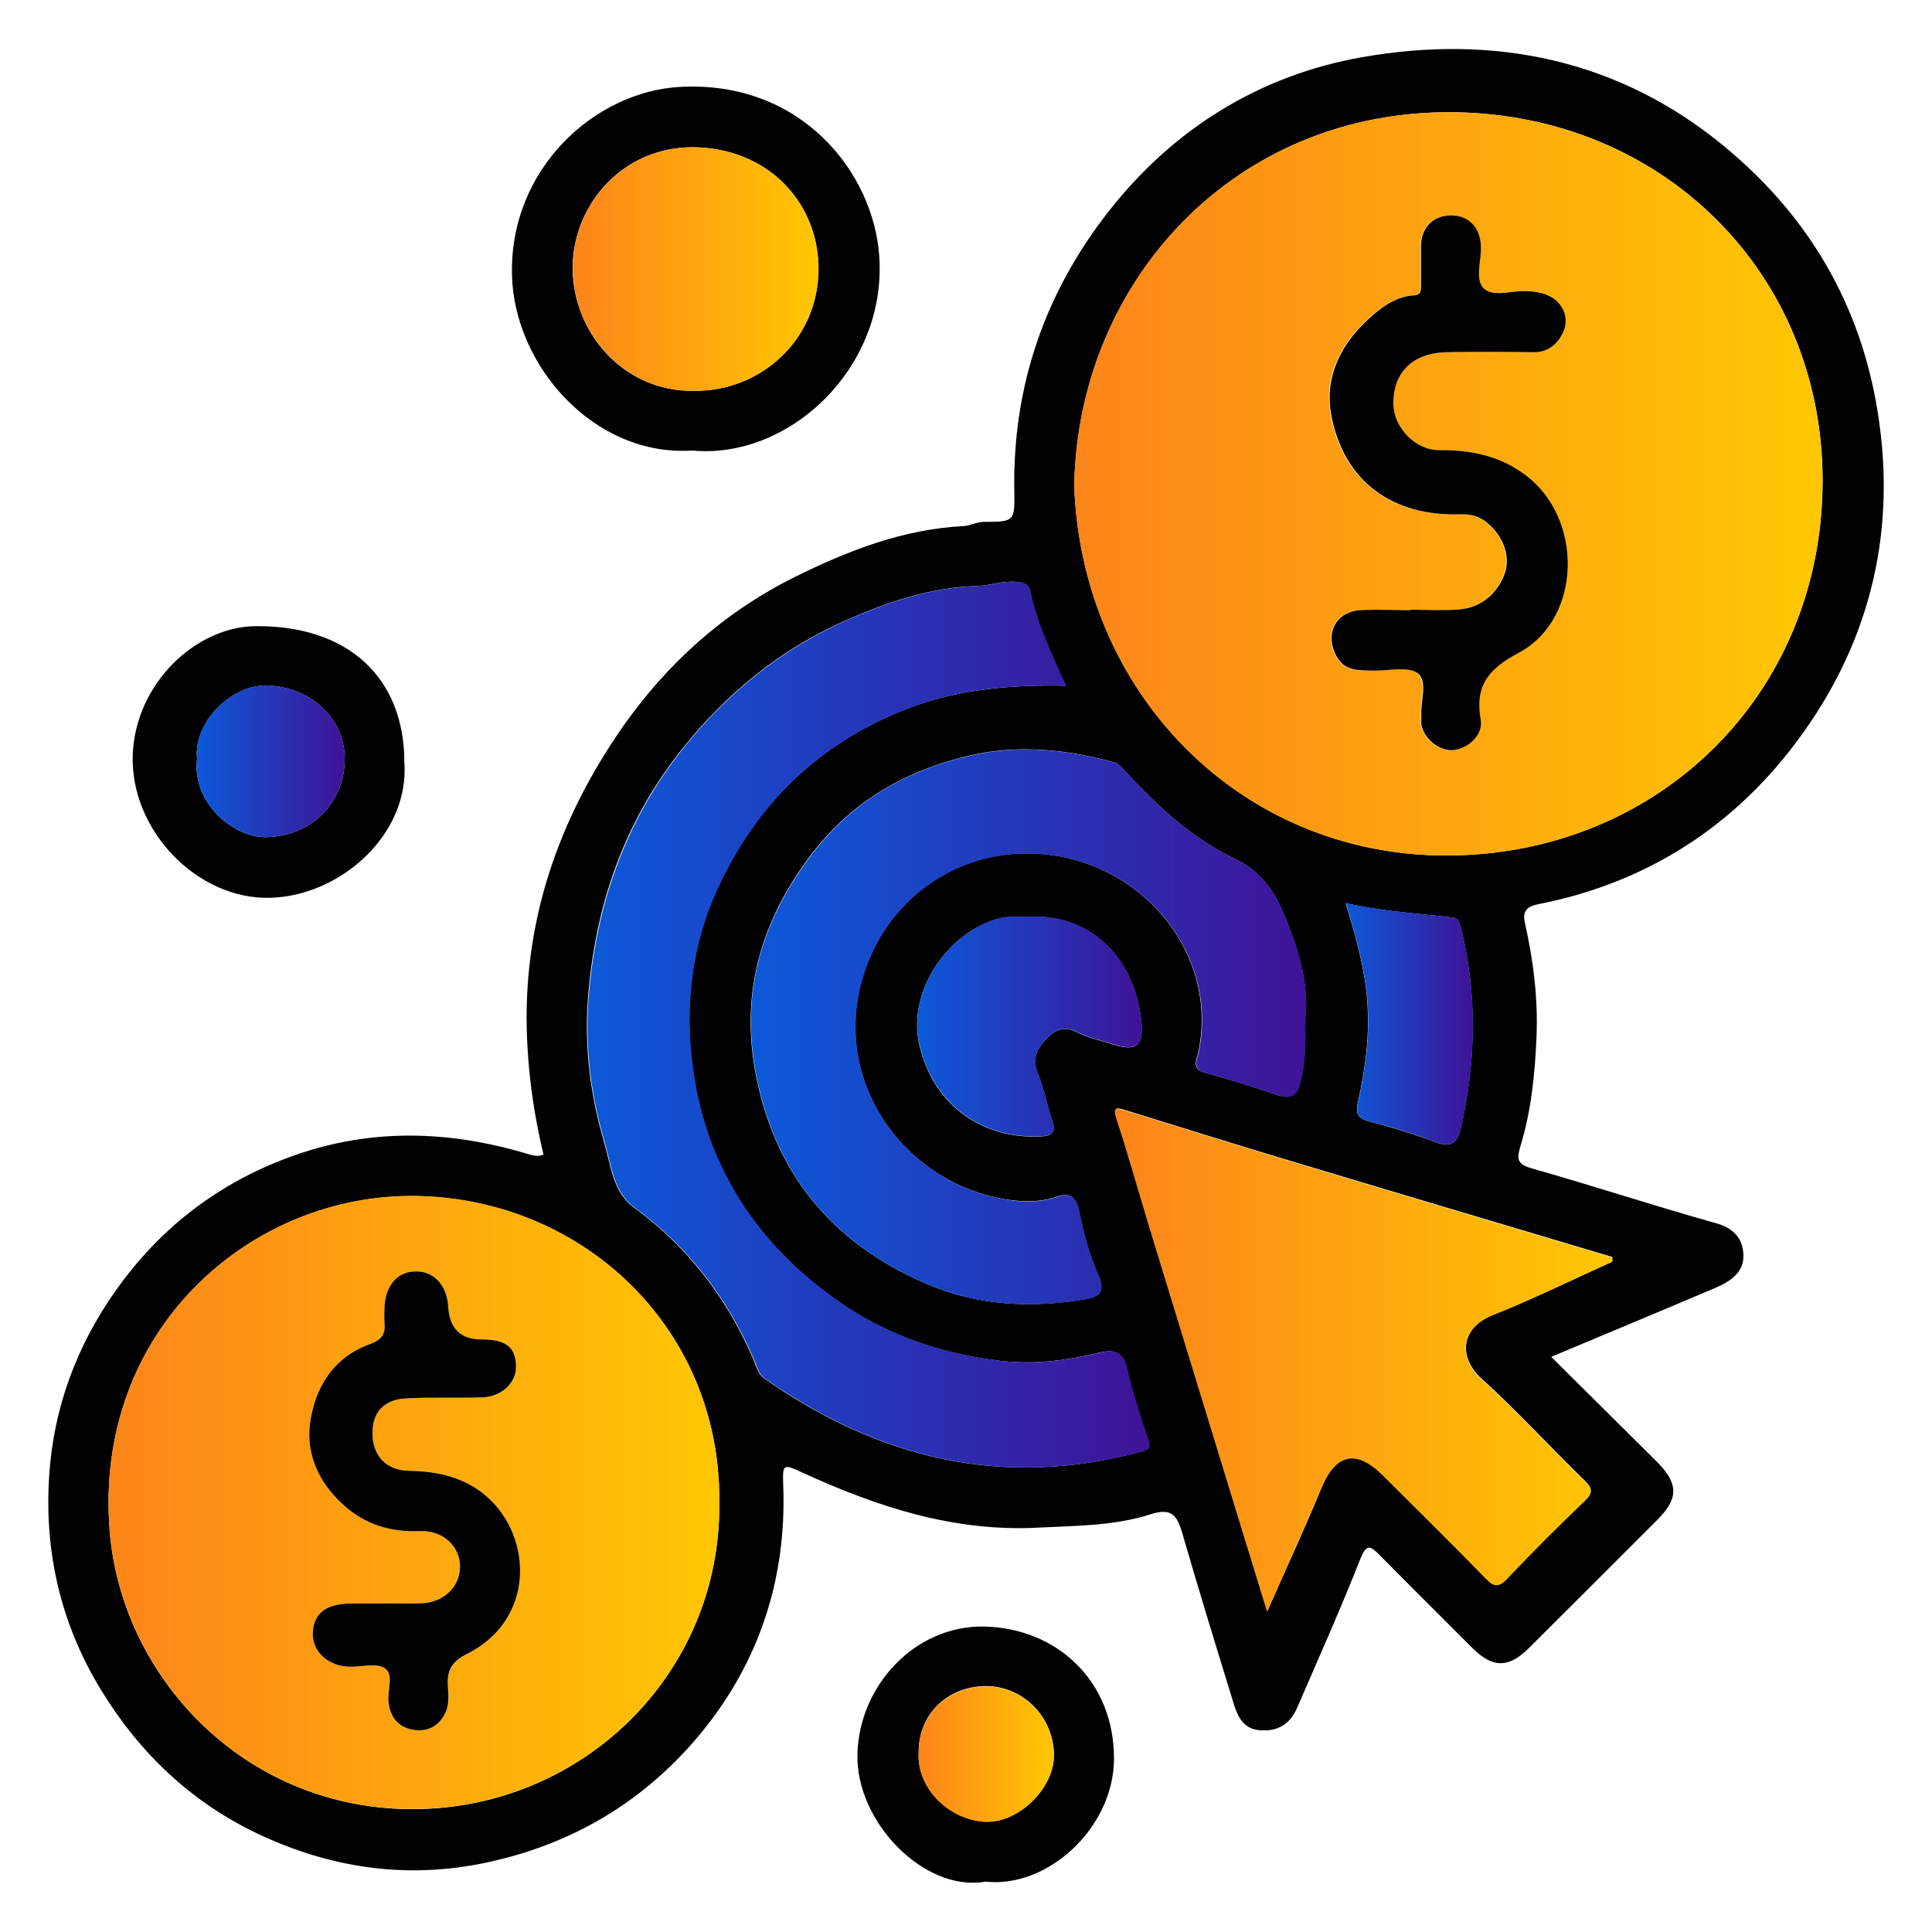
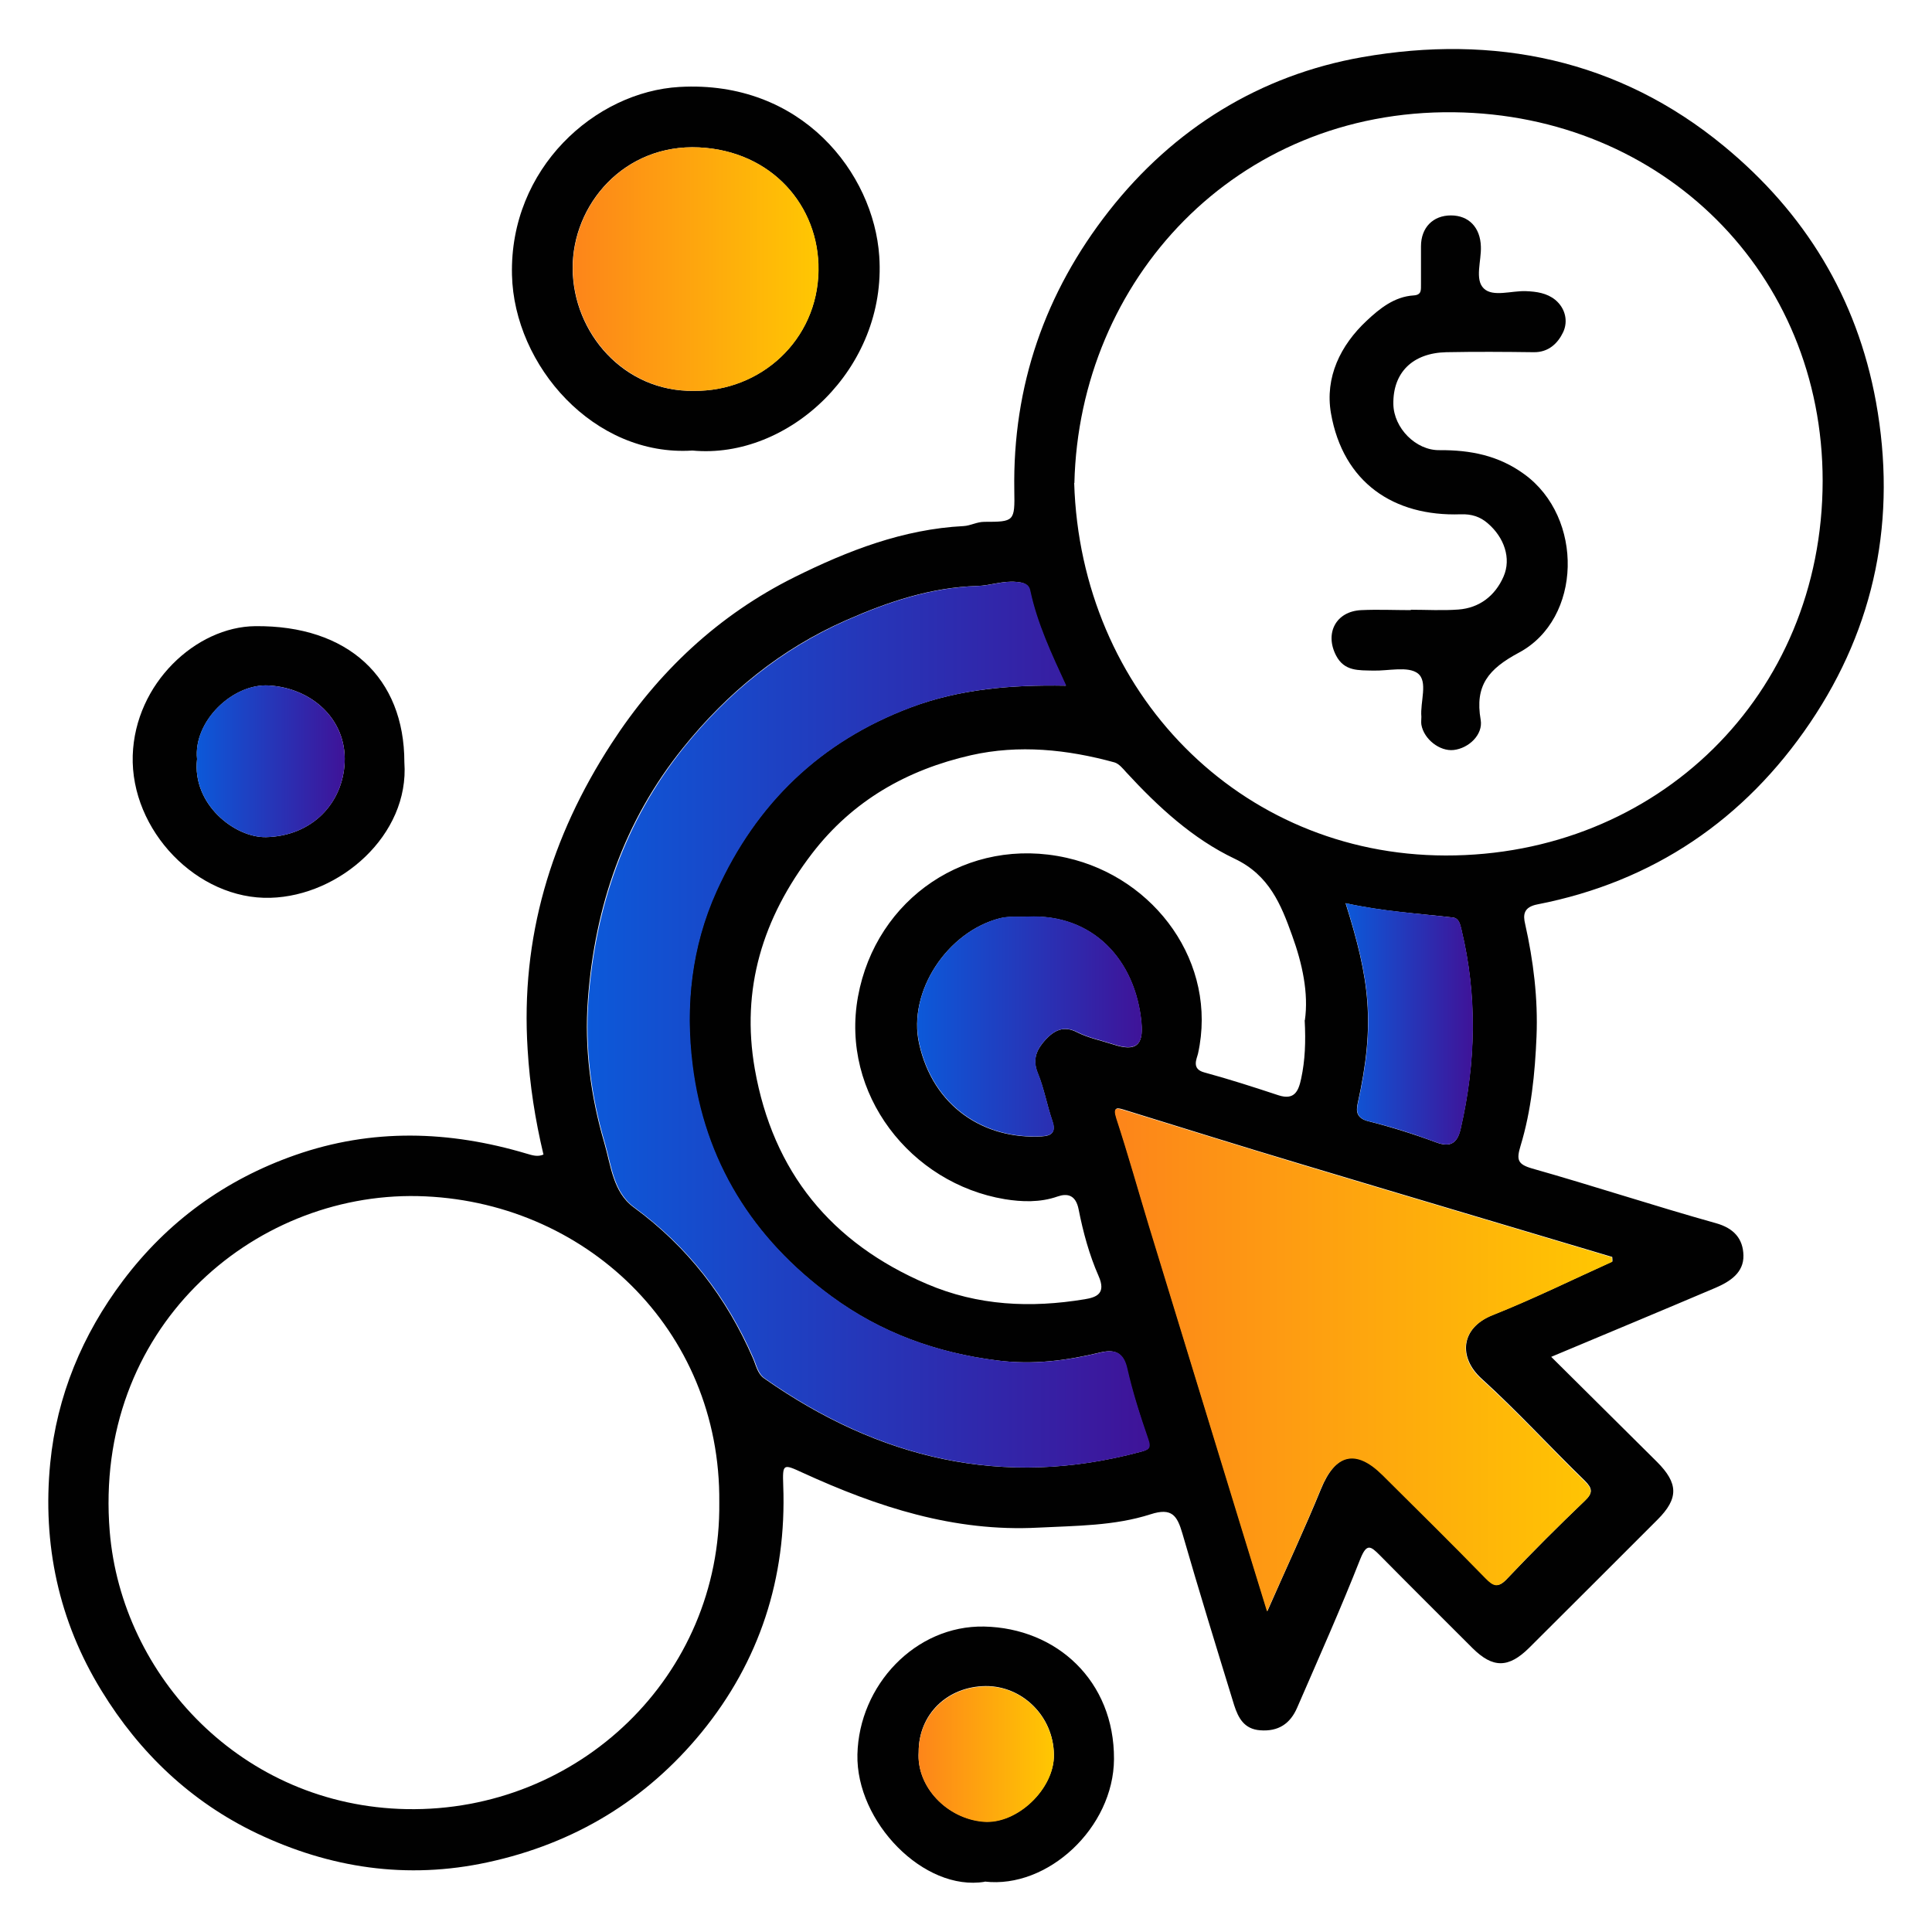
<svg xmlns="http://www.w3.org/2000/svg" xmlns:xlink="http://www.w3.org/1999/xlink" id="Layer_1" data-name="Layer 1" viewBox="0 0 100 100">
  <defs>
    <style> .cls-1 { fill: url(#linear-gradient-2); } .cls-2 { fill: url(#linear-gradient-6); } .cls-3 { fill: url(#linear-gradient-10); } .cls-4 { fill: url(#linear-gradient-5); } .cls-5 { fill: url(#linear-gradient-7); } .cls-6 { fill: url(#linear-gradient-9); } .cls-7 { fill: url(#linear-gradient-3); } .cls-8 { fill: url(#linear-gradient); } .cls-9 { fill: url(#linear-gradient-4); } .cls-10 { fill: #010101; } .cls-11 { fill: url(#linear-gradient-8); } </style>
    <linearGradient id="linear-gradient" x1="55.6" y1="25.04" x2="94.33" y2="25.04" gradientUnits="userSpaceOnUse">
      <stop offset="0" stop-color="#fd851a" />
      <stop offset="1" stop-color="#ffc702" />
    </linearGradient>
    <linearGradient id="linear-gradient-2" x1="5.62" y1="77.77" x2="37.23" y2="77.77" xlink:href="#linear-gradient" />
    <linearGradient id="linear-gradient-3" x1="30.38" y1="53.03" x2="59.49" y2="53.03" gradientUnits="userSpaceOnUse">
      <stop offset="0" stop-color="#0c59d9" />
      <stop offset="1" stop-color="#3f1398" />
    </linearGradient>
    <linearGradient id="linear-gradient-4" x1="57.73" y1="70.39" x2="83.47" y2="70.39" xlink:href="#linear-gradient" />
    <linearGradient id="linear-gradient-5" x1="38.87" y1="53.15" x2="67.61" y2="53.15" xlink:href="#linear-gradient-3" />
    <linearGradient id="linear-gradient-6" x1="47.47" y1="53.13" x2="59.11" y2="53.13" xlink:href="#linear-gradient-3" />
    <linearGradient id="linear-gradient-7" x1="69.66" y1="52.99" x2="76.23" y2="52.99" xlink:href="#linear-gradient-3" />
    <linearGradient id="linear-gradient-8" x1="29.65" y1="13.93" x2="42.36" y2="13.93" xlink:href="#linear-gradient" />
    <linearGradient id="linear-gradient-9" x1="10.18" y1="39.4" x2="17.84" y2="39.4" xlink:href="#linear-gradient-3" />
    <linearGradient id="linear-gradient-10" x1="47.54" y1="90.79" x2="54.55" y2="90.79" xlink:href="#linear-gradient" />
  </defs>
  <path class="cls-10" d="m28.13,59.76c-.43-1.8-.71-3.6-.82-5.44-.37-5.79,1.21-11.01,4.33-15.82,2.41-3.72,5.54-6.67,9.51-8.64,2.74-1.36,5.6-2.47,8.72-2.63.37-.02.69-.22,1.08-.22,1.55,0,1.58-.02,1.55-1.63-.09-5.41,1.59-10.24,4.9-14.46,3.35-4.27,7.82-7.03,13.1-7.96,6.82-1.2,13.28.1,18.74,4.61,4.16,3.43,6.87,7.81,7.86,13.23,1.09,6.02-.03,11.61-3.41,16.61-3.38,5-8.11,8.23-14.11,9.4-.73.14-.75.55-.64,1.01.43,1.92.67,3.86.59,5.83-.08,1.91-.27,3.83-.83,5.67-.21.7-.16.94.6,1.16,3.18.9,6.33,1.94,9.51,2.83.94.26,1.41.81,1.43,1.67.02.89-.69,1.35-1.43,1.67-2.8,1.19-5.61,2.36-8.52,3.58,1.86,1.85,3.67,3.64,5.47,5.43,1.12,1.12,1.13,1.9.03,3-2.21,2.21-4.43,4.43-6.64,6.63-1.07,1.06-1.88,1.06-2.93.02-1.6-1.6-3.21-3.2-4.81-4.82-.47-.47-.67-.62-1,.2-1.02,2.59-2.16,5.14-3.27,7.7-.36.83-.97,1.24-1.91,1.17-.84-.06-1.14-.65-1.35-1.3-.91-2.96-1.82-5.91-2.68-8.89-.27-.92-.54-1.35-1.65-.99-1.87.6-3.84.59-5.81.69-4.36.23-8.32-1.07-12.19-2.84-1.02-.47-1.05-.48-1.01.66.18,4.79-1.23,9.11-4.23,12.78-2.86,3.49-6.57,5.75-11.06,6.72-4.19.91-8.18.3-11.96-1.5-3.39-1.62-6.06-4.15-8.03-7.37-2.23-3.62-3.07-7.61-2.66-11.79.34-3.47,1.66-6.65,3.77-9.45,2.3-3.05,5.28-5.22,8.9-6.49,3.99-1.4,7.98-1.27,11.98-.08.31.09.57.18.88.05Zm27.47-34.76c.33,10.83,8.56,19.26,19.22,19.28,10.92.02,19.51-8.27,19.52-19.39,0-10.74-8.27-18.95-19.09-19.08-11.3-.13-19.39,8.69-19.64,19.19Zm-18.37,52.77c.09-8.99-7.01-15.67-15.61-15.86-8.59-.18-16.8,6.9-15.94,17.37.62,7.47,6.84,14.2,15.37,14.36,8.91.16,16.28-6.9,16.18-15.86Zm17.93-42.28c-.77-1.67-1.5-3.23-1.86-4.92-.08-.36-.36-.42-.7-.45-.69-.07-1.34.19-2.02.21-2.4.07-4.63.82-6.8,1.78-3.36,1.48-6.12,3.73-8.42,6.59-3.07,3.81-4.57,8.21-4.93,13.03-.19,2.52.14,5.01.85,7.43.34,1.17.45,2.55,1.52,3.33,2.79,2.04,4.8,4.66,6.17,7.81.16.36.23.8.59,1.05,5.92,4.15,12.34,5.71,19.45,3.8.42-.11.57-.17.4-.66-.41-1.21-.81-2.43-1.09-3.67-.2-.88-.69-.98-1.4-.81-1.74.42-3.46.64-5.29.41-3.18-.4-6.05-1.44-8.62-3.33-4.08-2.99-6.57-6.99-7.19-11.99-.37-3.03-.05-6.08,1.24-8.96,2.06-4.56,5.39-7.76,10.06-9.52,2.53-.95,5.2-1.18,8.02-1.13Zm28.3,29.81c0-.08,0-.16-.01-.24-5.39-1.61-10.79-3.21-16.18-4.83-3.01-.9-6.01-1.84-9.02-2.77-.42-.13-.65-.21-.45.42.6,1.84,1.12,3.7,1.68,5.54,1.57,5.15,3.15,10.3,4.73,15.45.43,1.42.87,2.84,1.39,4.52,1.01-2.3,1.94-4.28,2.77-6.31.75-1.85,1.82-2.13,3.21-.74,1.78,1.77,3.57,3.53,5.32,5.33.42.43.66.53,1.12.03,1.3-1.37,2.64-2.71,4.01-4.02.43-.41.4-.64,0-1.04-1.8-1.75-3.5-3.61-5.35-5.29-1.19-1.08-1.1-2.62.59-3.29,2.11-.84,4.15-1.84,6.22-2.78Zm-15.92-12.49c.2-1.4-.13-2.93-.66-4.39-.57-1.59-1.18-3.12-2.97-3.97-2.17-1.03-3.97-2.69-5.61-4.47-.18-.2-.38-.45-.62-.52-2.44-.67-4.94-.93-7.42-.37-3.3.75-6.12,2.34-8.23,5.09-2.55,3.33-3.69,7-2.96,11.16.94,5.32,3.95,9,8.91,11.12,2.64,1.13,5.37,1.25,8.16.79.61-.1,1.13-.29.72-1.21-.48-1.09-.8-2.27-1.03-3.44-.15-.77-.6-.84-1.09-.67-.91.32-1.86.28-2.73.14-4.87-.81-8.52-5.45-7.6-10.49.93-5.08,5.68-8.33,10.8-7.18,4.58,1.03,7.83,5.45,6.8,10.13-.06.27-.36.8.33.98,1.29.35,2.56.76,3.83,1.18.83.27,1.04-.21,1.18-.87.2-.94.24-1.88.18-3.02Zm-14.35-5.36c-.48.02-.98-.03-1.43.08-2.72.69-4.78,3.78-4.19,6.48.72,3.27,3.36,4.98,6.35,4.81.52-.03.74-.22.55-.79-.28-.82-.43-1.69-.76-2.49-.3-.73-.03-1.25.41-1.73.43-.46.92-.75,1.63-.38.59.3,1.26.43,1.9.64,1.12.36,1.54.06,1.43-1.12-.3-3.26-2.52-5.66-5.89-5.5Zm16.46-.69c1.23,3.92,1.55,6.18.62,10.37-.09.41-.04.75.54.9,1.19.3,2.37.67,3.53,1.1.78.29,1.1-.01,1.26-.7.79-3.44.87-6.88.04-10.32-.07-.29-.13-.58-.44-.62-1.8-.21-3.62-.31-5.55-.74Z" />
  <path class="cls-10" d="m35.84,23.32c-5.09.33-9.23-4.39-9.34-9.09-.13-5.52,4.3-9.48,8.67-9.73,6.33-.36,10.05,4.47,10.34,8.76.4,5.81-4.69,10.53-9.67,10.06Zm.08-3.09c3.42.03,6.4-2.6,6.44-6.24.04-3.35-2.43-6.18-6.18-6.36-3.88-.19-6.56,2.96-6.54,6.27.02,3.34,2.66,6.39,6.27,6.33Z" />
  <path class="cls-10" d="m20.93,39.46c.27,3.76-3.34,6.91-6.93,7.01-3.79.11-7.25-3.49-7.13-7.37.12-3.73,3.28-6.66,6.34-6.69,4.8-.05,7.72,2.66,7.72,7.05Zm-10.73-.17c-.27,2.35,1.97,4.08,3.58,4.04,2.37-.06,3.97-1.75,4.06-3.88.09-2.25-1.73-3.84-3.92-3.97-1.88-.11-3.92,1.86-3.72,3.81Z" />
  <path class="cls-10" d="m50.97,97.4c-3.15.52-6.67-3.1-6.59-6.59.08-3.57,2.99-6.69,6.56-6.62,3.76.08,6.74,2.82,6.72,6.86-.02,3.55-3.43,6.72-6.69,6.34Zm-3.42-6.72c-.12,1.78,1.45,3.45,3.37,3.6,1.74.13,3.66-1.71,3.63-3.47-.03-2-1.65-3.55-3.53-3.54-1.98.02-3.47,1.45-3.47,3.4Z" />
-   <path class="cls-8" d="m55.6,25c.25-10.5,8.34-19.32,19.64-19.19,10.82.13,19.1,8.34,19.09,19.08,0,11.11-8.6,19.41-19.52,19.39-10.66-.02-18.89-8.45-19.22-19.28Zm17.41,6.56h0c-.86.01-1.72-.02-2.58.02-1.3.05-1.9,1.18-1.31,2.34.43.85,1.18.78,1.93.79.78.02,1.79-.25,2.3.14.55.42.12,1.47.19,2.25.01.14-.02.28,0,.41.13.76.95,1.4,1.67,1.31.79-.09,1.53-.8,1.4-1.56-.31-1.76.39-2.62,1.98-3.48,3.27-1.75,3.37-6.99.27-9.24-1.33-.96-2.79-1.25-4.38-1.24-1.23.01-2.37-1.16-2.39-2.38-.02-1.63.99-2.65,2.74-2.69,1.51-.03,3.02-.03,4.53,0,.77.01,1.25-.47,1.52-1.04.26-.56.12-1.23-.41-1.67-.43-.36-.96-.44-1.52-.45-.75-.02-1.71.32-2.18-.14-.48-.46-.12-1.43-.15-2.17-.04-.98-.62-1.61-1.55-1.61-.93,0-1.54.62-1.55,1.6,0,.65,0,1.31,0,1.96,0,.26.07.55-.37.58-1.01.06-1.78.69-2.44,1.31-1.36,1.27-2.18,2.93-1.85,4.79.62,3.59,3.25,5.35,6.72,5.23.55-.02.99.13,1.4.47.84.72,1.23,1.81.81,2.76-.43.98-1.23,1.62-2.34,1.7-.82.06-1.65.01-2.47.01Z" />
-   <path class="cls-1" d="m37.23,77.77c.1,8.96-7.27,16.02-16.18,15.86-8.53-.15-14.75-6.89-15.37-14.36-.86-10.46,7.35-17.55,15.94-17.37,8.6.18,15.7,6.87,15.61,15.86Zm-17.4,5.23c-.58,0-1.17-.01-1.75,0-1.28.03-1.9.56-1.89,1.62,0,.9.84,1.62,1.92,1.65.62.01,1.38-.2,1.81.08.48.32.12,1.14.19,1.74.09.81.54,1.33,1.32,1.45.8.12,1.4-.29,1.68-1.03.13-.33.12-.74.08-1.11-.08-.84.12-1.36.99-1.8,3.82-1.92,3.36-6.76.38-8.61-1.04-.64-2.17-.85-3.37-.86-1.21-.02-1.94-.82-1.91-2.02.02-1.02.61-1.67,1.73-1.73,1.3-.07,2.61-.01,3.92-.05,1.03-.03,1.79-.74,1.78-1.59-.01-1.01-.52-1.41-1.78-1.41q-1.63,0-1.73-1.69c-.06-1.09-.72-1.82-1.64-1.83-.98-.01-1.62.73-1.66,1.9,0,.24-.02.48,0,.72.06.61-.12.9-.78,1.15-1.89.69-2.86,2.29-3.08,4.15-.19,1.57.48,3.01,1.7,4.13,1.14,1.04,2.46,1.45,3.99,1.39,1.22-.05,2.1.81,2.08,1.87-.02,1.04-.86,1.83-2.02,1.87-.65.02-1.31,0-1.96,0Z" />
  <path class="cls-7" d="m55.17,35.49c-2.82-.05-5.49.17-8.02,1.13-4.67,1.76-8,4.96-10.06,9.52-1.3,2.88-1.62,5.93-1.24,8.96.61,4.99,3.11,9,7.19,11.99,2.57,1.89,5.44,2.93,8.62,3.33,1.83.23,3.55.01,5.29-.41.71-.17,1.2-.07,1.4.81.28,1.24.67,2.46,1.09,3.67.17.49.02.55-.4.66-7.11,1.91-13.53.35-19.45-3.8-.36-.25-.43-.69-.59-1.05-1.37-3.15-3.38-5.77-6.17-7.81-1.07-.78-1.18-2.16-1.52-3.33-.71-2.42-1.04-4.91-.85-7.43.37-4.81,1.87-9.21,4.93-13.03,2.3-2.86,5.06-5.1,8.42-6.59,2.17-.96,4.39-1.7,6.8-1.78.68-.02,1.32-.28,2.02-.21.34.03.63.09.7.45.36,1.69,1.09,3.25,1.86,4.92Z" />
  <path class="cls-9" d="m83.47,65.3c-2.07.93-4.11,1.94-6.22,2.78-1.68.67-1.78,2.2-.59,3.29,1.86,1.69,3.56,3.54,5.35,5.29.41.4.44.63,0,1.04-1.37,1.31-2.71,2.64-4.01,4.02-.47.49-.7.4-1.12-.03-1.75-1.8-3.54-3.56-5.32-5.33-1.39-1.38-2.45-1.1-3.21.74-.83,2.03-1.75,4.01-2.77,6.31-.52-1.69-.96-3.11-1.39-4.52-1.58-5.15-3.15-10.3-4.73-15.45-.56-1.85-1.08-3.71-1.68-5.54-.2-.63.03-.55.45-.42,3,.93,6.01,1.86,9.02,2.77,5.39,1.62,10.79,3.22,16.18,4.83,0,.08,0,.16.01.24Z" />
-   <path class="cls-4" d="m67.55,52.81c.05,1.14.02,2.08-.18,3.02-.14.66-.35,1.14-1.18.87-1.27-.41-2.54-.83-3.83-1.18-.69-.19-.39-.72-.33-.98,1.03-4.68-2.22-9.1-6.8-10.13-5.12-1.15-9.87,2.1-10.8,7.18-.92,5.04,2.72,9.68,7.6,10.49.87.15,1.82.18,2.73-.14.49-.17.94-.1,1.09.67.23,1.17.55,2.35,1.03,3.44.4.92-.12,1.11-.72,1.21-2.78.46-5.52.33-8.16-.79-4.96-2.12-7.97-5.8-8.91-11.12-.74-4.16.41-7.83,2.96-11.16,2.11-2.76,4.93-4.35,8.23-5.09,2.48-.56,4.97-.3,7.42.37.24.06.44.32.62.52,1.64,1.78,3.44,3.44,5.61,4.47,1.79.85,2.4,2.38,2.97,3.97.53,1.46.85,2.99.66,4.39Z" />
  <path class="cls-2" d="m53.2,47.44c3.37-.16,5.59,2.24,5.89,5.5.11,1.17-.31,1.48-1.43,1.12-.64-.21-1.31-.34-1.9-.64-.71-.36-1.2-.08-1.63.38-.44.47-.71,1-.41,1.73.33.8.47,1.67.76,2.49.2.57-.03.76-.55.79-2.98.17-5.63-1.54-6.35-4.81-.6-2.7,1.47-5.79,4.19-6.48.46-.12.96-.06,1.43-.08Z" />
  <path class="cls-5" d="m69.66,46.75c1.93.42,3.75.53,5.55.74.3.03.37.33.44.62.83,3.45.75,6.89-.04,10.32-.16.68-.48.99-1.26.7-1.15-.43-2.33-.81-3.53-1.1-.58-.15-.63-.49-.54-.9.93-4.18.61-6.44-.62-10.37Z" />
  <path class="cls-11" d="m35.92,20.23c-3.61.05-6.25-3-6.27-6.33-.02-3.31,2.66-6.46,6.54-6.27,3.75.18,6.22,3.02,6.18,6.36-.05,3.64-3.02,6.28-6.44,6.24Z" />
  <path class="cls-6" d="m10.2,39.29c-.21-1.95,1.84-3.93,3.72-3.81,2.19.13,4.01,1.72,3.92,3.97-.09,2.14-1.69,3.82-4.06,3.88-1.61.04-3.85-1.69-3.58-4.04Z" />
  <path class="cls-3" d="m47.55,90.69c0-1.94,1.49-3.38,3.47-3.4,1.88-.02,3.5,1.54,3.53,3.54.03,1.76-1.89,3.6-3.63,3.47-1.91-.15-3.49-1.82-3.37-3.6Z" />
  <path class="cls-10" d="m73.01,31.56c.82,0,1.65.05,2.47-.01,1.1-.08,1.91-.72,2.34-1.7.42-.95.03-2.04-.81-2.76-.4-.35-.85-.49-1.4-.47-3.47.12-6.09-1.64-6.72-5.23-.32-1.86.49-3.52,1.85-4.79.66-.62,1.43-1.25,2.44-1.31.43-.03.36-.32.37-.58,0-.65,0-1.31,0-1.96,0-.97.62-1.6,1.55-1.6.93,0,1.52.63,1.55,1.61.03.74-.33,1.71.15,2.17.47.46,1.44.11,2.18.14.55.02,1.09.1,1.52.45.53.44.67,1.11.41,1.67-.27.57-.75,1.05-1.52,1.04-1.51-.02-3.02-.03-4.53,0-1.75.04-2.77,1.06-2.74,2.69.02,1.23,1.16,2.4,2.39,2.38,1.59-.01,3.05.27,4.38,1.24,3.1,2.24,3,7.49-.27,9.24-1.59.85-2.29,1.71-1.98,3.48.13.76-.61,1.47-1.4,1.56-.72.08-1.54-.56-1.67-1.31-.02-.13,0-.28,0-.41-.07-.77.36-1.83-.19-2.25-.51-.38-1.51-.12-2.3-.14-.75-.02-1.5.05-1.93-.79-.59-1.15,0-2.28,1.31-2.34.86-.04,1.72,0,2.58,0h0Z" />
-   <path class="cls-10" d="m19.83,82.99c.65,0,1.31.02,1.96,0,1.16-.04,2-.83,2.02-1.87.02-1.06-.86-1.92-2.08-1.87-1.54.06-2.86-.35-3.99-1.39-1.22-1.11-1.89-2.56-1.7-4.13.23-1.86,1.19-3.46,3.08-4.15.66-.24.84-.53.78-1.15-.02-.24,0-.48,0-.72.03-1.17.68-1.92,1.66-1.9.92,0,1.58.74,1.64,1.83q.1,1.69,1.73,1.69c1.26,0,1.77.4,1.78,1.41,0,.85-.75,1.56-1.78,1.59-1.31.04-2.61-.02-3.92.05-1.12.06-1.71.7-1.73,1.73-.03,1.21.7,2.01,1.91,2.02,1.2.02,2.33.22,3.37.86,2.98,1.85,3.44,6.69-.38,8.61-.88.44-1.07.95-.99,1.8.03.37.04.77-.08,1.11-.28.74-.88,1.15-1.68,1.03-.79-.12-1.24-.64-1.32-1.45-.07-.6.29-1.42-.19-1.74-.43-.29-1.2-.07-1.81-.08-1.08-.02-1.91-.74-1.92-1.65,0-1.06.61-1.59,1.89-1.62.58-.01,1.17,0,1.75,0Z" />
</svg>